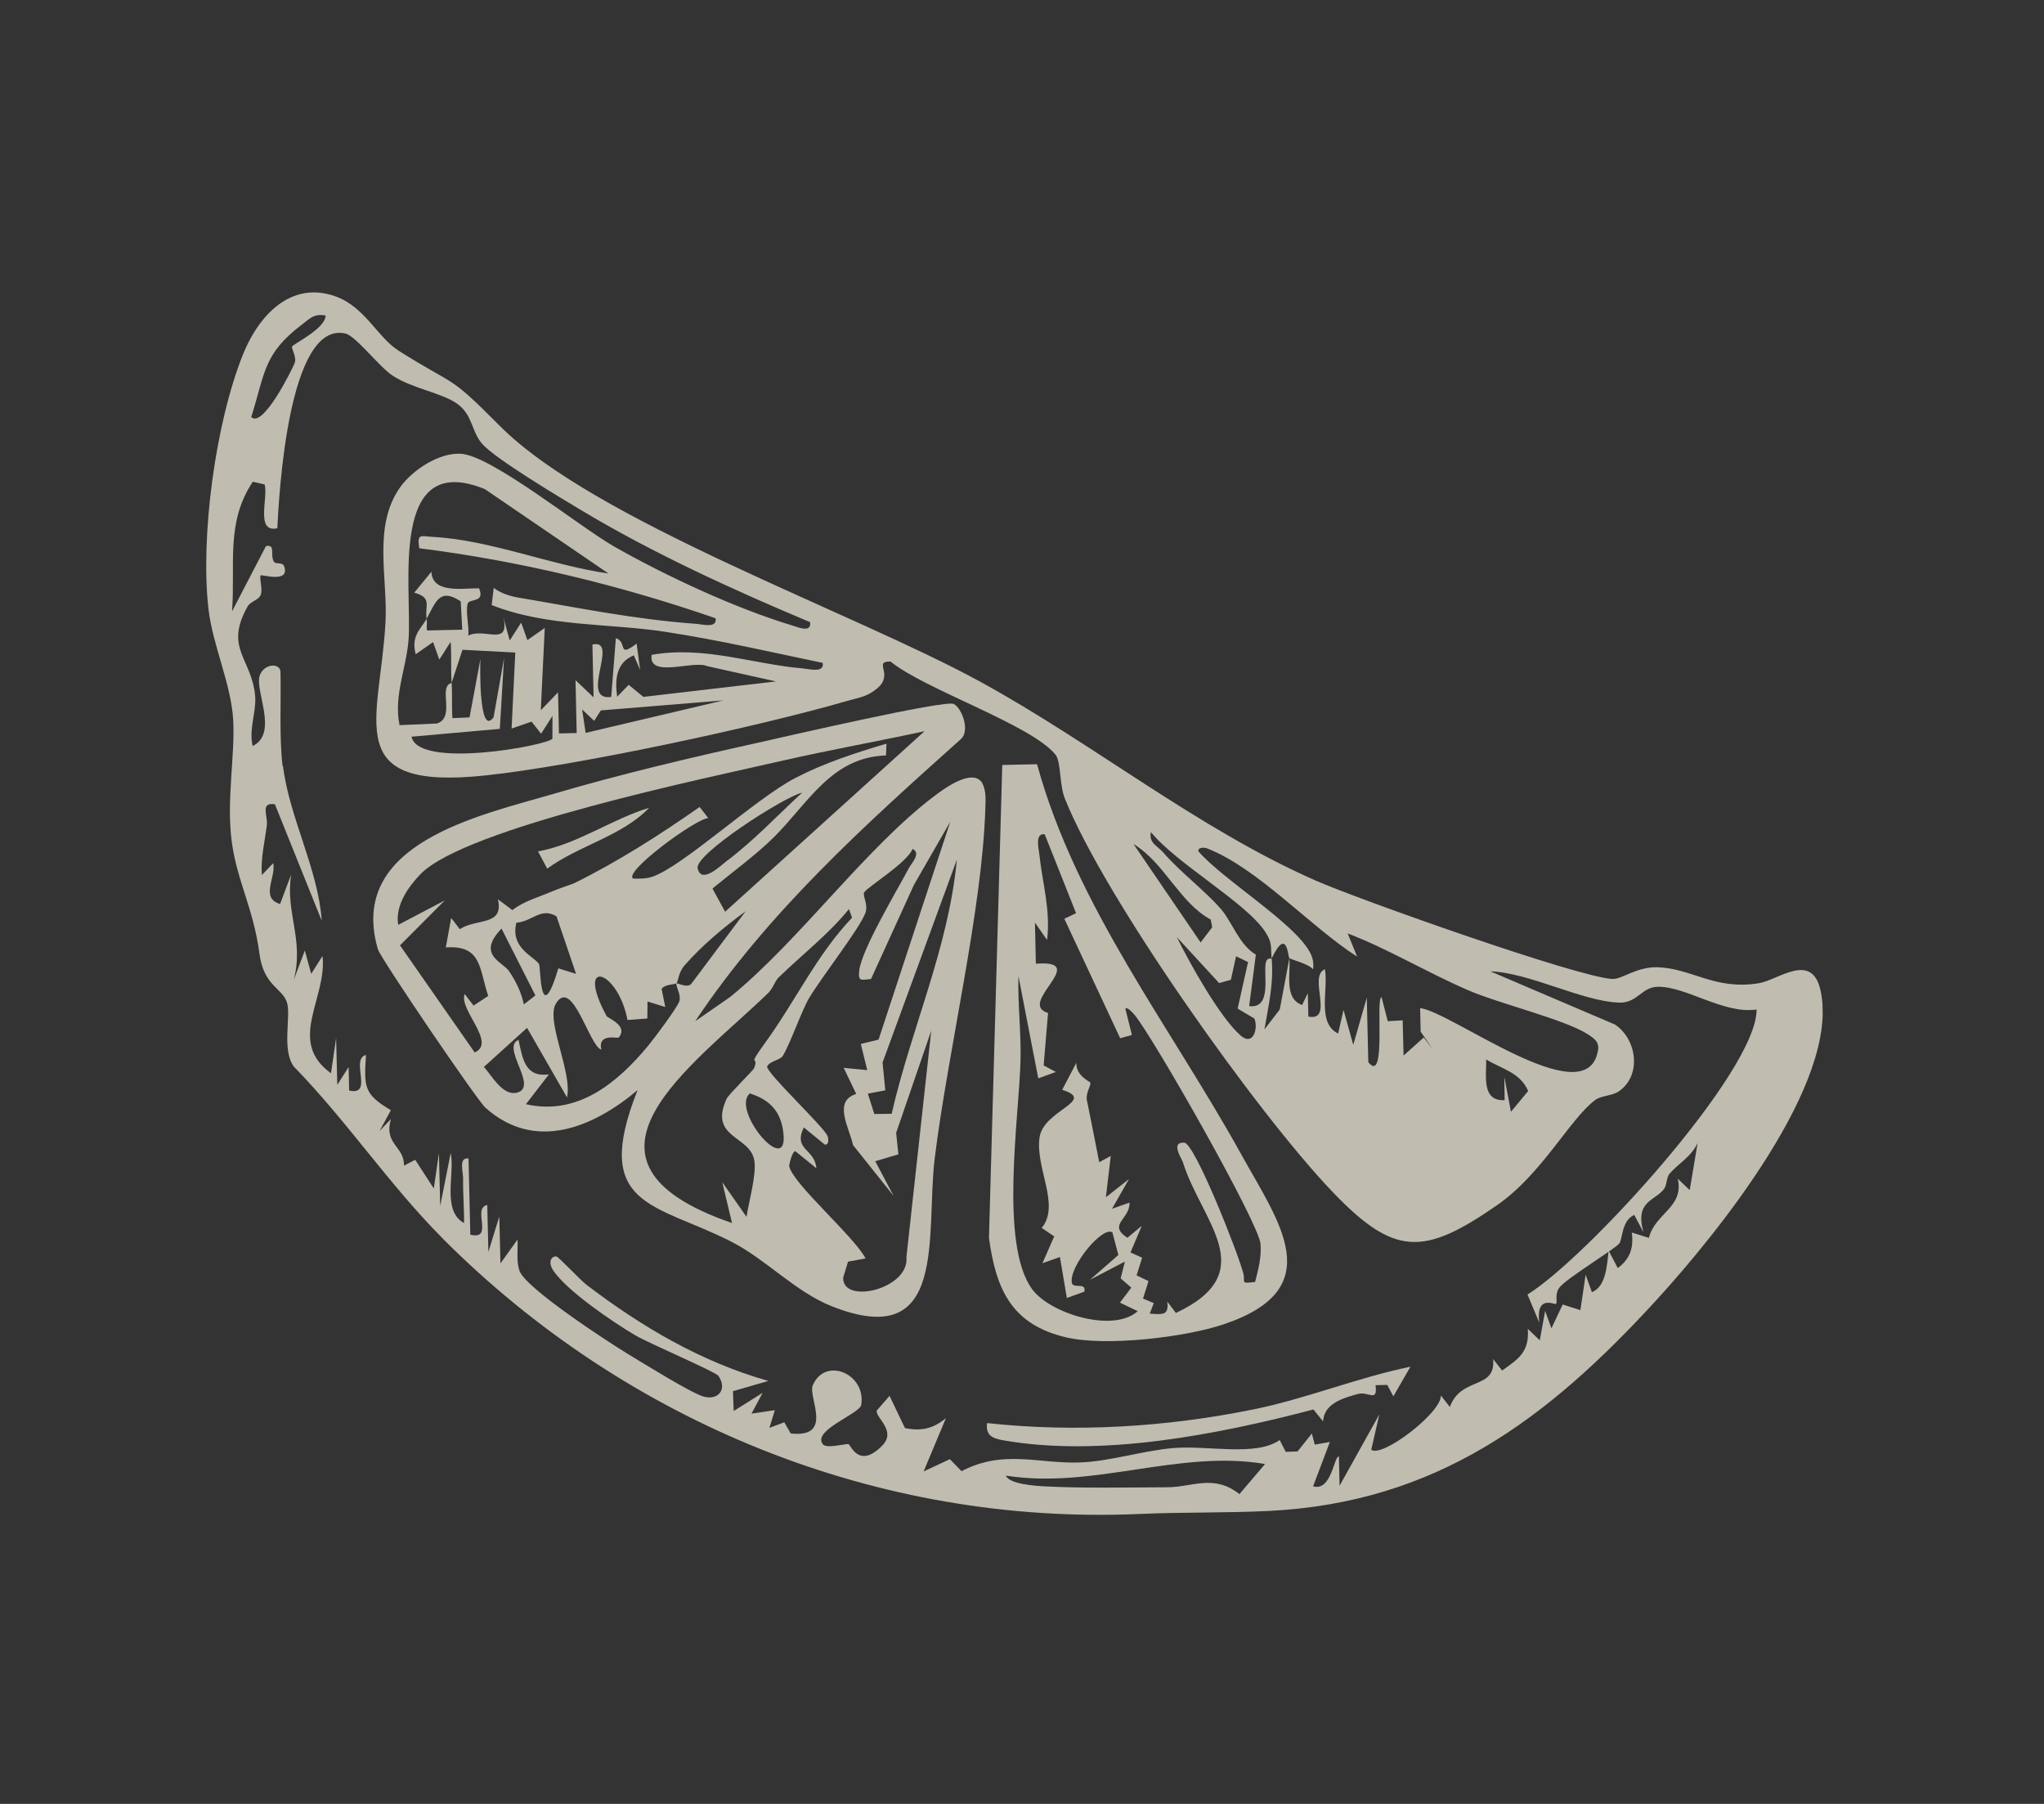
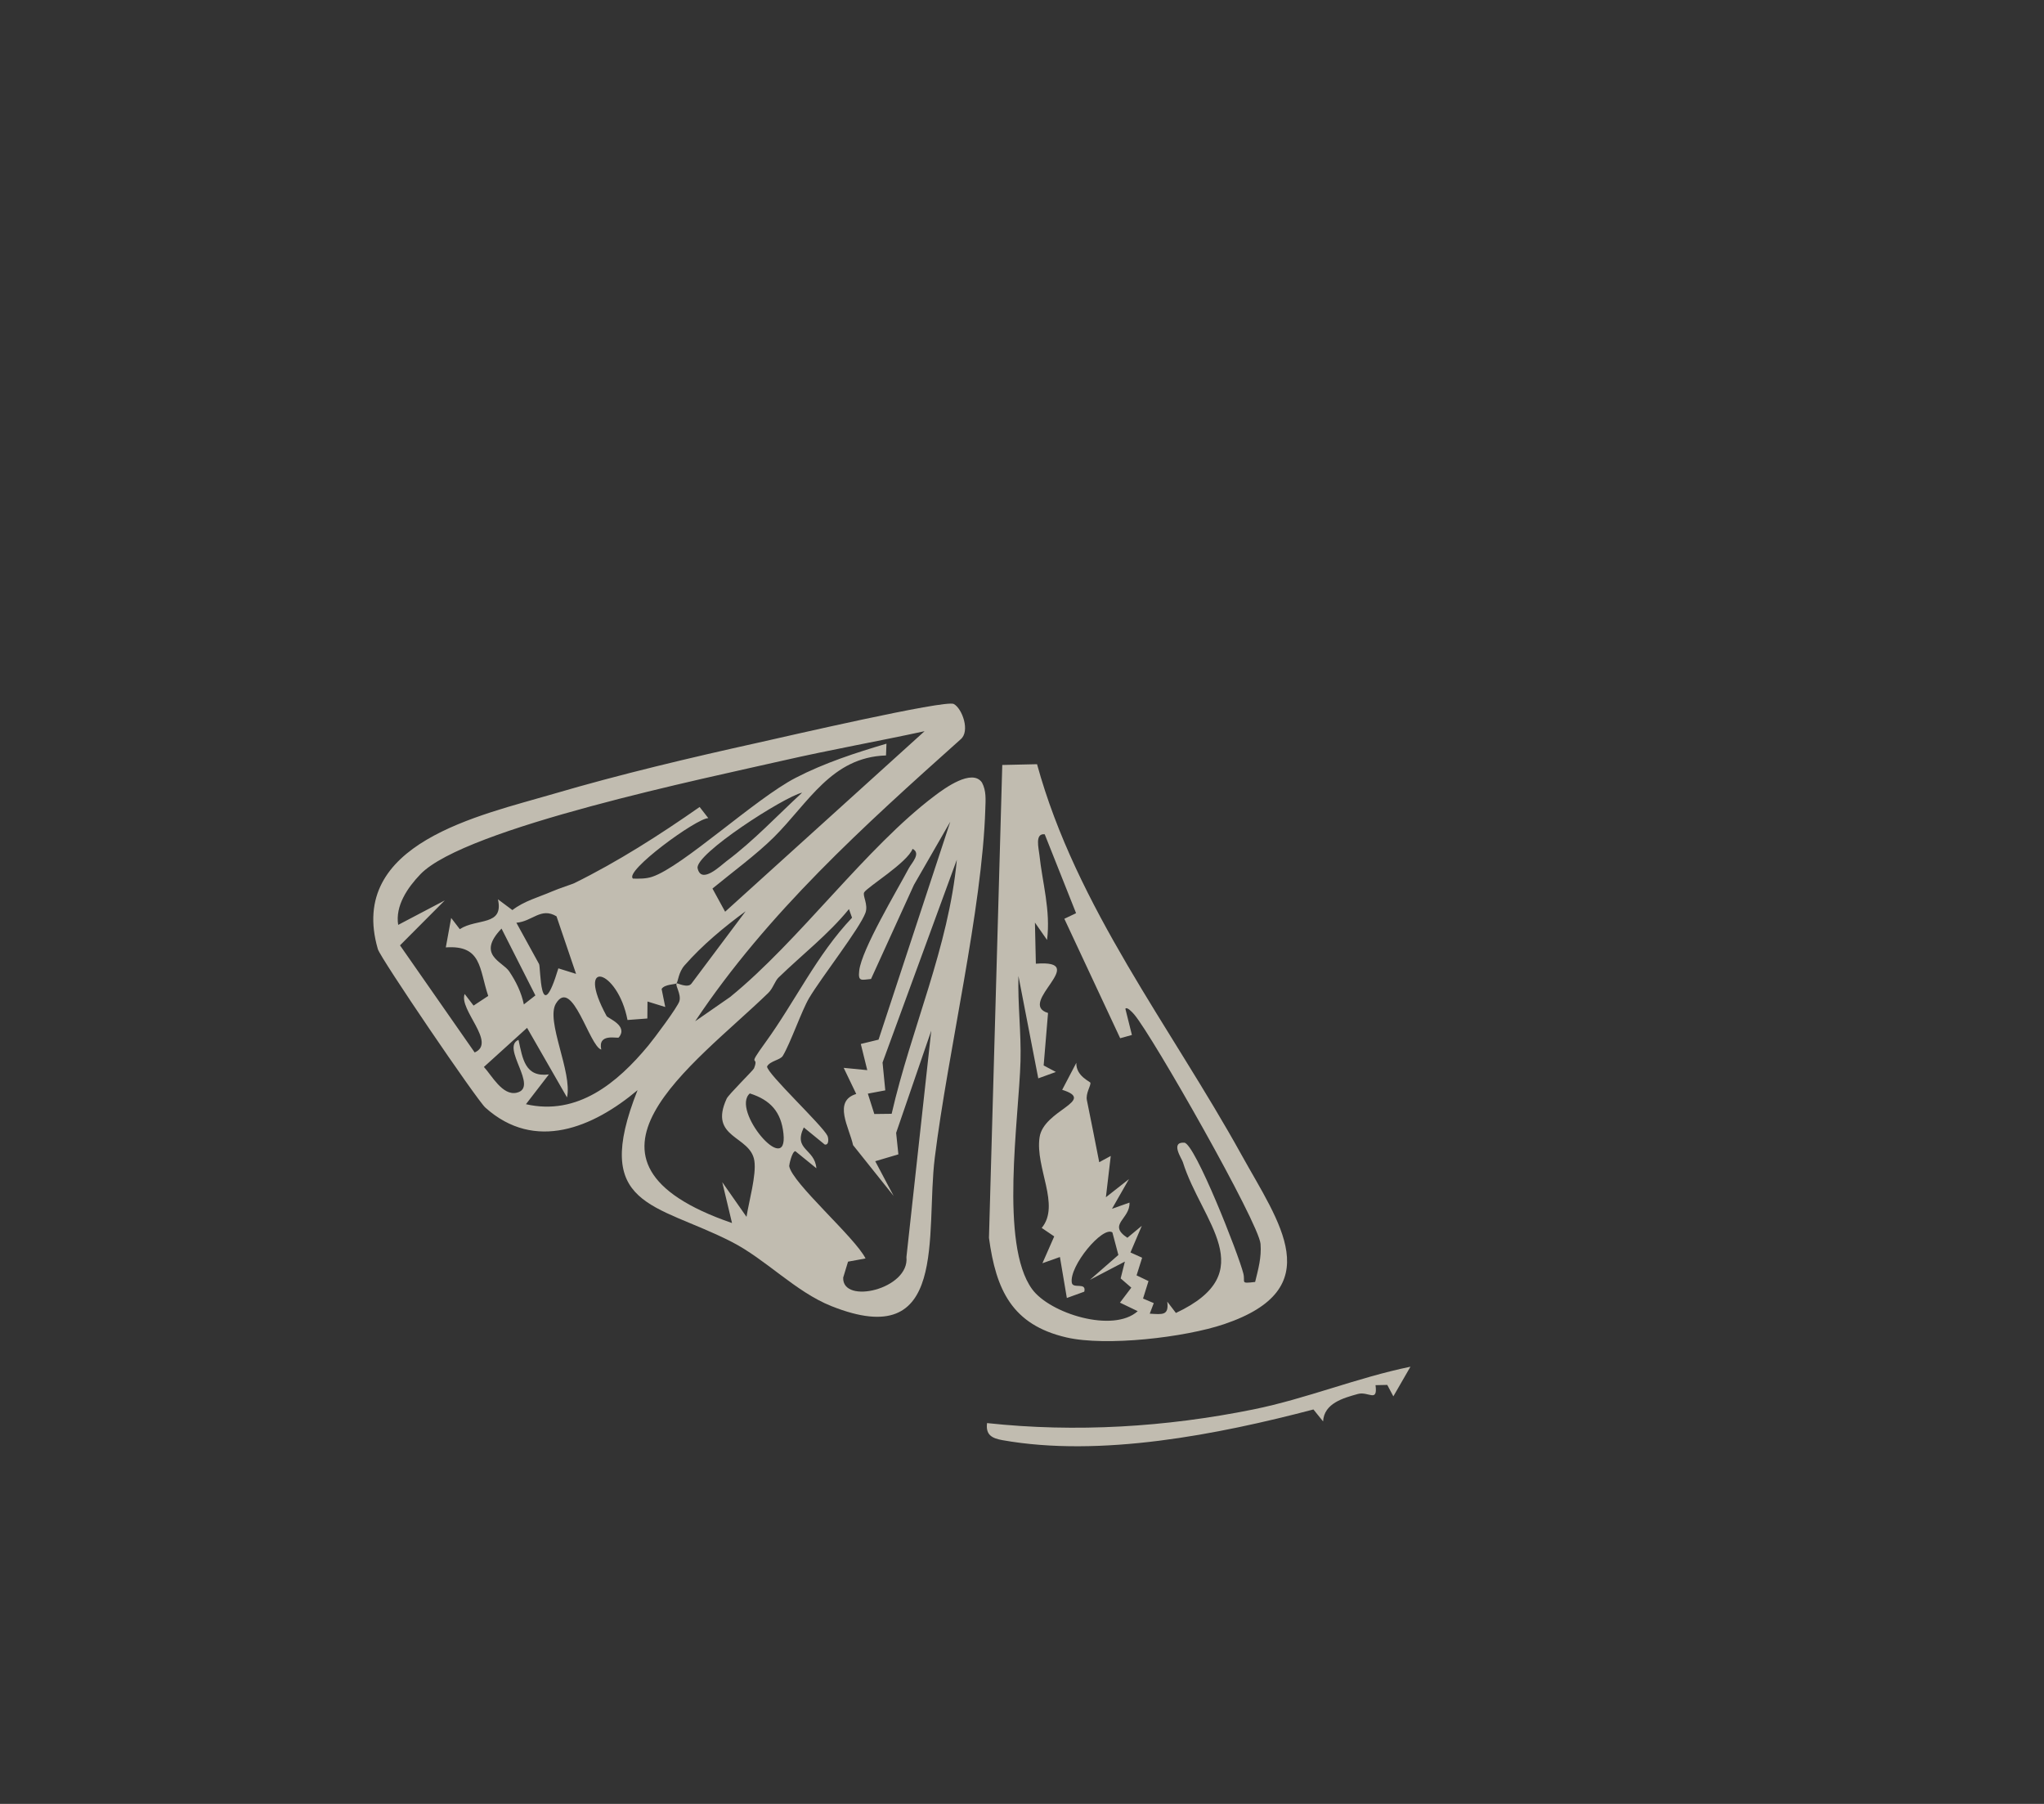
<svg xmlns="http://www.w3.org/2000/svg" width="187" height="165" viewBox="0 0 187 165" fill="none">
  <rect x="0" y="0" width="187" height="165" fill="#333333" stroke="none" />
  <g opacity="0.7">
    <g clip-path="url(#clip0_1809_3605)">
-       <path d="M40.523 113.309C57.324 130.135 80.331 139.536 104.266 138.479C108.427 138.296 112.103 138.402 116.113 138.201C131.396 137.432 141.532 129.861 151.567 118.885C156.976 112.971 168.4 98.987 166.558 90.6C165.767 87.006 162.701 89.638 160.927 89.93C156.912 90.599 154.78 88.577 151.675 88.474C149.699 88.41 148.393 89.6 147.491 89.545C144.233 89.348 124.234 82.251 120.3 80.516C109.578 75.782 100.008 68.008 89.703 62.367C78.005 55.967 54.375 47.666 45.706 38.936C40.9 34.098 41.902 35.506 36.486 32.089C34.51 30.843 33.408 28.078 30.689 27.107C26.562 25.634 23.624 28.94 22.229 32.421C19.718 38.674 18.319 49.039 19.07 55.687C19.445 58.989 21.154 62.585 21.335 65.859C21.515 69.133 20.685 73.29 21.216 77.089C21.711 80.641 23.201 83.145 23.734 87.218C24.123 90.186 25.816 90.364 26.249 91.676C26.654 92.903 25.742 96.035 26.887 97.563C31.739 102.535 35.629 108.398 40.529 113.304L40.523 113.309ZM22.987 38.139C24.252 34.134 24.083 32.359 27.628 29.684C28.349 29.142 28.722 28.655 29.794 28.862C29.741 30.084 26.884 31.426 26.723 31.693C26.624 31.862 27.176 32.672 26.956 33.219C26.7 33.849 24.041 39.212 22.987 38.144L22.987 38.139ZM25.852 70.059C25.54 67.443 25.721 64.182 25.661 61.464C25.642 60.599 24.144 60.686 23.764 61.785C23.282 63.166 25.505 67.062 23.119 68.238C22.747 66.768 23.448 65.081 23.349 63.756C23.093 60.252 20.467 59.343 22.653 55.473C22.939 54.967 23.682 54.919 23.864 54.372C24.046 53.825 23.708 52.951 23.847 52.631C23.898 52.511 26.572 53.393 25.992 51.788C25.848 51.388 25.228 51.638 25.066 51.384C24.669 50.764 25.262 49.773 24.332 49.949L21.228 55.924C21.549 51.666 20.622 47.801 23.129 44.064L24.208 44.309C24.567 45.456 23.336 48.783 25.37 48.314C25.524 45.279 26.367 29.282 31.611 30.51C32.544 30.731 34.705 33.553 35.888 34.338C37.695 35.54 40.417 35.92 41.837 36.937C43.257 37.953 43.123 39.477 44.119 40.605C45.342 41.986 51.176 45.469 53.111 46.63C59.667 50.569 67.063 53.952 74.115 56.908C74.245 57.916 73.03 57.378 72.498 57.218C67.338 55.666 60.889 52.67 56.207 50.001C53 48.175 44.973 41.656 42.148 41.504C40.166 41.397 37.752 42.971 36.616 44.56C34.073 48.121 35.494 52.862 35.267 56.946C34.76 66.002 31.108 72.344 44.419 70.927C52.82 70.031 69.32 66.484 77.538 64.104C78.605 63.795 79.31 63.747 80.243 62.974C81.827 61.66 79.821 60.485 81.472 60.507C84.593 63.061 94.365 66.295 96.561 69.025C97.083 69.674 96.908 71.758 97.416 73.026C101.016 82.093 115.027 101.851 121.941 109.05C127.585 114.933 130.265 114.885 136.981 110.222C141.072 107.379 143.6 102.384 145.934 100.618C146.491 100.197 147.48 100.256 148.118 99.812C150.195 98.374 149.782 95.078 147.756 93.715L136.346 88.846C139.941 88.965 144.796 91.62 148.159 91.706C149.79 91.751 150.189 90.286 151.645 90.259C154.249 90.201 157.7 92.79 160.706 92.337C160.76 97.979 145.101 115.126 139.746 118.405L140.823 120.982C140.495 118.334 142.272 119.391 142.355 119.266C142.517 119.026 142.182 118.292 142.736 117.688C143.584 116.761 147.763 114.229 148.14 113.742C148.465 113.321 148.342 111.641 149.517 111.126L150.356 112.715C149.548 109.814 151.405 109.875 152.253 108.733C152.51 108.384 152.457 107.697 152.73 107.374C153.519 106.443 154.719 105.825 155.311 104.549L154.587 108.859L153.496 107.814C154.088 110.445 151.408 110.972 150.853 113.225L149.289 112.738C149.465 114.143 149.142 115.133 148.007 115.991L147.173 114.403C147.008 115.707 146.954 117.665 145.638 118.194L145.064 116.599L144.585 119.835L142.966 119.322L141.935 121.5L141.36 119.906L140.87 122.599L139.778 121.553C139.912 123.668 138.954 124.275 137.424 125.362L136.603 124.311C136.865 127.164 133.67 125.865 132.643 128.693L131.821 127.641C131.904 129.187 126.466 133.36 125.452 132.609L126.189 129.379L122.552 135.903L122.492 133.212C122.028 133.206 121.819 136.441 120.131 135.951L121.665 131.897L120.284 132.137L120.018 131.122L118.711 132.758L117.628 132.798L117.075 131.719C114.897 133.246 110.498 132.188 107.353 132.451C104.618 132.678 101.516 133.676 98.794 133.769C94.95 133.902 91.824 132.553 87.968 134.568L86.902 133.468L84.499 134.591L86.539 129.714C85.389 130.675 84.278 130.93 82.793 130.625L81.379 127.678L80.201 129.037C80.163 129.758 82.055 130.893 80.682 132.262C78.555 134.384 77.847 132.158 77.62 132.093C77.391 132.029 75.617 132.541 75.278 132.102C74.306 130.845 78.456 129.404 78.787 128.547C79.284 125.656 75.483 124.052 74.355 126.721C73.904 127.79 76.324 131.558 72.338 131.114L71.754 130.095L70.39 130.604L70.888 128.986L68.753 129.302L69.774 127.398L67.124 129.064L67.057 127.249L70.295 126.312C64.138 124.567 58.694 121.355 53.662 117.522C53.08 117.078 51.085 114.93 50.89 114.923C50.431 114.901 50.087 115.451 50.65 116.261C51.927 118.114 56.128 120.972 58.172 122.168C59.347 122.856 65.48 125.483 65.725 125.843C66.585 127.114 65.678 128.096 64.392 127.748C63.241 127.435 58.93 124.736 57.553 123.912C55.688 122.787 48.041 117.808 47.52 116.223C47.225 115.327 47.392 114.313 47.344 113.384L45.785 115.563L45.679 111.271L44.682 114.512L44.577 110.221C43.148 110.499 45.236 113.452 43.029 112.937L42.864 105.959C41.917 105.856 42.384 107.19 42.371 107.84C42.342 109.184 42.474 110.536 42.455 111.875C40.396 110.732 41.633 107.394 41.234 105.458L40.273 110.311L40.156 105.482L39.688 108.711L37.984 106.083L36.96 106.622C37.001 104.815 35.083 104.696 35.77 102.354L34.727 103.447L35.758 101.548C33.271 100.077 33.299 99.415 33.483 96.493C31.997 96.891 34.235 100.254 31.942 99.752L31.894 97.603L30.857 99.233L30.751 94.941L30.283 98.171C26.209 95.235 29.942 91.32 29.506 87.444L28.474 89.074L27.887 86.943L26.868 89.647C27.849 85.944 26.072 83.441 26.643 79.984L25.624 82.688C23.783 82.127 25.258 80.294 25.002 78.945L23.958 80.038C23.837 78.498 24.225 76.995 24.412 75.476C24.518 74.624 23.761 73.351 25.152 73.567L29.434 84.216C29.12 79.526 26.446 74.716 25.889 70.052L25.852 70.059ZM41.328 62.46C40.009 62.807 41.721 65.574 39.987 66.177L36.553 66.328C35.991 63.61 37.218 60.998 37.382 58.442C37.696 53.598 35.553 41.155 44.356 44.738L55.673 52.458C50.483 51.724 44.837 49.387 39.619 49.111C38.49 49.05 38.139 48.746 38.358 50.149C47.582 51.31 56.695 53.521 65.469 56.551C65.615 57.505 64.268 57.099 63.663 57.059C57.897 56.644 52.423 55.497 47.501 54.676C46.683 54.538 45.841 54.283 45.172 53.776L44.98 55.344C50.074 57.349 55.747 57.003 60.846 57.788C65.946 58.572 70.453 59.633 75.271 60.634C75.421 61.582 74.058 61.193 73.464 61.141C68.929 60.763 64.392 59.042 59.615 59.9C59.307 62.089 63.401 60.364 64.692 60.927L70.992 62.33L58.864 63.743L57.517 62.639L56.462 63.732C56.244 62.146 56.366 60.606 57.986 59.942L58.561 61.273L58.243 58.872C56.428 60.245 57.441 58.718 56.344 58.371L55.918 63.749C52.927 64.149 56.733 58.384 54.199 58.956L54.306 63.785L52.652 62.215L52.76 67.049L51.136 67.085L51.053 63.325L49.476 64.967L49.838 57.44L48.25 58.55L47.68 56.951L46.632 58.586L46.051 56.449C46.662 59.198 44.356 57.39 42.846 58.133C42.923 57.217 42.602 56.117 42.771 55.254C42.883 54.692 44.426 55.201 43.824 53.811C42.318 53.796 39.551 54.32 39.469 52.295L37.898 54.211C39.57 54.674 38.851 55.351 39.03 56.599C39.85 55.119 40.191 53.704 42.151 55.004L42.289 57.597L39.059 57.668C39.014 57.32 39.081 56.942 39.035 56.594C38.516 57.524 37.576 58.163 38.033 59.841L39.622 58.731L40.192 60.33L41.234 58.7C41.316 59.945 41.231 61.216 41.318 62.461L42.308 59.434L47.142 59.687L46.805 66.639L48.631 66.007L49.502 67.111L50.545 65.481L50.538 67.572C50.05 68.19 38.267 70.375 37.65 67.384L45.727 66.668L46.112 60.21L45.158 65.606C43.776 67.512 43.92 60.592 43.956 60.258L42.958 65.617L41.389 65.689C41.317 64.621 41.39 63.534 41.318 62.461L41.328 62.46ZM54.969 64.98L66.181 64.065L53.579 67.037L53.257 64.889L54.359 65.934L54.969 64.98ZM116.337 87.671C117.76 84.71 117.828 87.531 117.955 87.635C118.152 87.797 119.654 88.119 120.13 88.662C120.203 88.064 120.112 87.598 119.819 87.067C118.346 84.37 111.844 80.429 109.646 77.877C109.551 77.481 110.194 77.504 110.438 77.601C115.113 79.432 119.893 84.776 124.156 87.498L123.294 85.378C126.961 86.775 130.63 88.988 134.372 90.598C137.194 91.81 143.236 93.272 145.289 94.618C146.001 95.086 146.396 95.406 146.142 96.335C144.844 101.792 132.759 92.531 129.925 92.212L129.973 94.367L131.076 95.949L130.254 94.898L128.408 96.551L128.326 93.328L126.962 93.407L126.396 91.216C125.824 91.228 126.866 99.267 125.184 97.154L125.043 91.251L123.806 95.573L122.915 92.373L122.423 94.534C120.46 93.594 121.547 90.512 121.214 88.654C119.636 89.275 122.113 93.439 119.697 92.987L119.649 90.838L119.129 91.925C117.459 91.333 118.09 89.105 117.96 87.651L117.082 92.336L115.682 94.156C116.049 91.945 116.54 90.01 116.343 87.687C116.327 87.714 115.924 87.53 115.806 88.043C115.565 89.123 116.401 92.292 114.281 92.027L114.894 87.316C113.375 86.431 112.724 84.333 111.722 83.173C110.265 81.485 108 79.794 106.411 77.964C105.896 77.368 105.081 77.123 105.296 76.108C107.599 78.975 114.034 82.568 115.771 85.26C116.43 86.277 116.244 86.652 116.337 87.687L116.337 87.671ZM109.841 86.203L103.702 77.202C106.54 78.924 107.916 82.569 110.766 84.113L110.9 84.819L109.841 86.203ZM114.753 93.15C115.134 94.029 114.67 95.727 113.515 94.731C111.623 93.096 108.825 88.074 107.662 85.713L111.537 89.922L112.609 89.618L113.085 87.469L114.181 87.998L113.228 92.254L114.748 93.156L114.753 93.15ZM137.659 100.629C135.53 100.752 135.991 98.393 135.969 96.91C137.439 97.791 139.065 98.094 139.809 99.792L138.233 101.692L137.622 98.486L137.659 100.629ZM92.028 134.972C100.041 136.24 107.842 132.569 115.737 133.91L113.392 136.665C111.058 134.809 109.073 136.035 106.791 136.037C103.209 136.047 99.095 136.143 95.562 135.953C94.833 135.915 92.294 135.762 92.028 134.967L92.028 134.972Z" fill="#FDF7E5" />
-       <path d="M58.333 99.704C54.066 110.445 59.954 110.025 66.916 113.579C70.081 115.196 72.763 118.147 76.046 119.461C86.845 123.779 84.651 112.907 85.521 105.89C86.725 96.189 89.863 83.194 90.144 73.987C90.169 73.164 90.248 72.34 89.837 71.576C88.934 70.268 86.412 72.108 85.532 72.773C79.217 77.518 73.121 86.059 66.793 91.197L63.6 93.412C70.231 83.473 79.038 75.539 87.878 67.631C88.784 66.891 88.026 64.806 87.261 64.393C86.497 63.98 71.645 67.426 69.407 67.922C63.147 69.308 56.76 70.814 50.612 72.622C43.95 74.58 31.738 77.103 34.569 86.816C34.814 87.654 43.631 100.616 44.401 101.308C48.937 105.383 54.266 103.132 58.334 99.71L58.333 99.704ZM36.43 84.604C36.143 82.853 37.288 81.188 38.458 79.969C42.545 75.713 64.843 71.124 71.676 69.559C75.949 68.583 80.302 67.81 84.587 66.882L66.34 83.393L65.181 81.274C66.93 79.833 69.207 78.159 70.78 76.598C73.969 73.432 76.067 69.258 81.059 69.099L81.1 68.023C78.27 68.86 75.415 69.788 72.79 71.147C69.094 73.056 62.456 79.271 59.666 80.198C59.098 80.388 58.499 80.374 57.916 80.366C57.023 79.74 63.717 74.841 64.801 74.833L64.007 73.814C60.373 76.356 56.511 78.827 52.53 80.786C52.376 80.865 51.17 81.251 50.486 81.546C49.263 82.073 47.948 82.414 46.877 83.244L45.555 82.257C46.111 84.733 43.618 83.971 42.066 84.989L41.277 83.964L40.786 86.657C44.093 86.428 43.829 88.61 44.666 91.096L43.326 91.98L42.51 90.918C41.959 92.365 45.462 95.378 43.427 96.267L36.596 86.47L40.691 82.359L36.43 84.598L36.43 84.604ZM73.382 72.504C71.119 74.591 68.932 76.929 66.453 78.779C65.923 79.178 64.159 80.921 63.824 79.423C63.537 78.14 71.718 72.891 73.376 72.504L73.382 72.504ZM79.683 89.557L83.614 80.936L86.939 75.16L80.377 95.094L78.752 95.49L79.344 97.885L77.187 97.674L78.335 100.062C76.181 100.722 77.696 103.134 78.045 104.744L81.757 109.391L80.073 106.215L82.191 105.587L81.985 103.62L85.198 94.272L82.927 114.982C83.23 117.92 77.031 119.358 77.142 116.857L77.585 115.401L79.186 115.108C78.215 113.173 72.462 108.211 72.201 106.658C72.189 106.583 72.452 105.314 72.765 105.296L74.688 106.861C74.539 105.037 72.542 105.215 73.537 103.124L75.454 104.689C75.855 104.766 75.808 104.117 75.701 103.888C75.237 102.931 70.158 98.19 70.176 97.55C70.451 97.034 71.382 96.965 71.617 96.578C72.319 95.412 73.353 92.417 74.024 91.29C75.158 89.384 78.647 84.937 79.177 83.496C79.456 82.732 78.882 81.906 79.065 81.617C79.377 81.116 83.013 78.901 83.487 77.644C84.3 78.045 83.397 78.941 83.143 79.42C82.05 81.481 78.83 86.841 78.608 88.78C78.486 89.837 78.821 89.62 79.694 89.546L79.683 89.557ZM80.993 99.74L80.742 97.187L87.539 78.635C86.789 86.675 83.365 94.071 81.574 101.877L79.989 101.896L79.397 100.033L80.987 99.734L80.993 99.74ZM47.242 84.402C48.713 84.283 49.482 82.955 50.914 83.815L52.703 89.08L51.084 88.573C49.375 94.211 49.473 88.405 49.317 88.177C48.81 87.447 46.662 86.704 47.242 84.402ZM71.247 89.395C73.376 87.327 75.773 85.479 77.669 83.153L77.951 83.942C74.73 87.329 72.742 91.603 70.03 95.344C68.203 97.862 69.514 96.382 68.982 97.722C68.916 97.895 66.656 100.111 66.481 100.491C64.798 104.14 68.659 103.845 69.013 106.17C69.214 107.46 68.513 109.905 68.296 111.302L66.078 108.132L66.97 111.869C50.509 106.203 63.425 97.469 70.286 90.824C70.725 90.401 70.877 89.752 71.242 89.395L71.247 89.395ZM61.899 89.951C61.769 90.174 62.337 90.936 62.156 91.574C62.006 92.104 59.853 94.984 59.312 95.636C56.485 99.052 52.835 102.078 48.117 101L50.215 98.277C48.031 98.556 47.815 96.847 47.437 95.114C45.79 95.801 49.346 99.473 47.269 99.949C45.969 100.247 44.995 98.371 44.271 97.592L48.221 94.016L51.874 100.379C52.384 98.062 49.896 93.367 50.864 91.787C52.364 89.335 53.912 95.691 55.009 96.005C54.667 94.459 56.503 95.021 56.608 94.895C57.512 93.816 55.604 93.138 55.497 92.936C52.572 87.557 56.513 88.62 57.409 93.297L59.224 93.16L59.238 91.606L60.863 92.108L60.529 90.46C60.795 90.013 61.804 90.055 61.894 89.941C62.046 89.749 62.071 88.937 62.629 88.301C64.276 86.427 66.21 84.825 68.216 83.351L63.254 89.975C62.913 90.423 61.93 89.886 61.894 89.941L61.899 89.951ZM46.586 88.85C45.977 87.939 43.569 87.353 45.884 84.937L48.981 91.049L47.926 91.873C47.696 90.771 47.211 89.782 46.586 88.85ZM68.601 100.014C70.492 100.617 71.466 101.703 71.677 103.692C72.101 107.746 66.844 101.536 68.601 100.014Z" fill="#FDF7E5" />
+       <path d="M58.333 99.704C54.066 110.445 59.954 110.025 66.916 113.579C70.081 115.196 72.763 118.147 76.046 119.461C86.845 123.779 84.651 112.907 85.521 105.89C86.725 96.189 89.863 83.194 90.144 73.987C90.169 73.164 90.248 72.34 89.837 71.576C88.934 70.268 86.412 72.108 85.532 72.773C79.217 77.518 73.121 86.059 66.793 91.197L63.6 93.412C70.231 83.473 79.038 75.539 87.878 67.631C88.784 66.891 88.026 64.806 87.261 64.393C86.497 63.98 71.645 67.426 69.407 67.922C63.147 69.308 56.76 70.814 50.612 72.622C43.95 74.58 31.738 77.103 34.569 86.816C34.814 87.654 43.631 100.616 44.401 101.308C48.937 105.383 54.266 103.132 58.334 99.71L58.333 99.704ZM36.43 84.604C36.143 82.853 37.288 81.188 38.458 79.969C42.545 75.713 64.843 71.124 71.676 69.559C75.949 68.583 80.302 67.81 84.587 66.882L66.34 83.393L65.181 81.274C66.93 79.833 69.207 78.159 70.78 76.598C73.969 73.432 76.067 69.258 81.059 69.099L81.1 68.023C78.27 68.86 75.415 69.788 72.79 71.147C69.094 73.056 62.456 79.271 59.666 80.198C59.098 80.388 58.499 80.374 57.916 80.366C57.023 79.74 63.717 74.841 64.801 74.833L64.007 73.814C60.373 76.356 56.511 78.827 52.53 80.786C52.376 80.865 51.17 81.251 50.486 81.546C49.263 82.073 47.948 82.414 46.877 83.244L45.555 82.257C46.111 84.733 43.618 83.971 42.066 84.989L41.277 83.964L40.786 86.657C44.093 86.428 43.829 88.61 44.666 91.096L43.326 91.98L42.51 90.918C41.959 92.365 45.462 95.378 43.427 96.267L36.596 86.47L40.691 82.359L36.43 84.598L36.43 84.604ZM73.382 72.504C71.119 74.591 68.932 76.929 66.453 78.779C65.923 79.178 64.159 80.921 63.824 79.423C63.537 78.14 71.718 72.891 73.376 72.504L73.382 72.504ZM79.683 89.557L83.614 80.936L86.939 75.16L80.377 95.094L78.752 95.49L79.344 97.885L77.187 97.674L78.335 100.062C76.181 100.722 77.696 103.134 78.045 104.744L81.757 109.391L80.073 106.215L82.191 105.587L81.985 103.62L85.198 94.272L82.927 114.982C83.23 117.92 77.031 119.358 77.142 116.857L77.585 115.401L79.186 115.108C78.215 113.173 72.462 108.211 72.201 106.658C72.189 106.583 72.452 105.314 72.765 105.296L74.688 106.861C74.539 105.037 72.542 105.215 73.537 103.124L75.454 104.689C75.855 104.766 75.808 104.117 75.701 103.888C75.237 102.931 70.158 98.19 70.176 97.55C70.451 97.034 71.382 96.965 71.617 96.578C72.319 95.412 73.353 92.417 74.024 91.29C75.158 89.384 78.647 84.937 79.177 83.496C79.456 82.732 78.882 81.906 79.065 81.617C79.377 81.116 83.013 78.901 83.487 77.644C84.3 78.045 83.397 78.941 83.143 79.42C82.05 81.481 78.83 86.841 78.608 88.78C78.486 89.837 78.821 89.62 79.694 89.546L79.683 89.557ZM80.993 99.74L80.742 97.187L87.539 78.635C86.789 86.675 83.365 94.071 81.574 101.877L79.989 101.896L79.397 100.033L80.987 99.734L80.993 99.74ZM47.242 84.402C48.713 84.283 49.482 82.955 50.914 83.815L52.703 89.08L51.084 88.573C49.375 94.211 49.473 88.405 49.317 88.177ZM71.247 89.395C73.376 87.327 75.773 85.479 77.669 83.153L77.951 83.942C74.73 87.329 72.742 91.603 70.03 95.344C68.203 97.862 69.514 96.382 68.982 97.722C68.916 97.895 66.656 100.111 66.481 100.491C64.798 104.14 68.659 103.845 69.013 106.17C69.214 107.46 68.513 109.905 68.296 111.302L66.078 108.132L66.97 111.869C50.509 106.203 63.425 97.469 70.286 90.824C70.725 90.401 70.877 89.752 71.242 89.395L71.247 89.395ZM61.899 89.951C61.769 90.174 62.337 90.936 62.156 91.574C62.006 92.104 59.853 94.984 59.312 95.636C56.485 99.052 52.835 102.078 48.117 101L50.215 98.277C48.031 98.556 47.815 96.847 47.437 95.114C45.79 95.801 49.346 99.473 47.269 99.949C45.969 100.247 44.995 98.371 44.271 97.592L48.221 94.016L51.874 100.379C52.384 98.062 49.896 93.367 50.864 91.787C52.364 89.335 53.912 95.691 55.009 96.005C54.667 94.459 56.503 95.021 56.608 94.895C57.512 93.816 55.604 93.138 55.497 92.936C52.572 87.557 56.513 88.62 57.409 93.297L59.224 93.16L59.238 91.606L60.863 92.108L60.529 90.46C60.795 90.013 61.804 90.055 61.894 89.941C62.046 89.749 62.071 88.937 62.629 88.301C64.276 86.427 66.21 84.825 68.216 83.351L63.254 89.975C62.913 90.423 61.93 89.886 61.894 89.941L61.899 89.951ZM46.586 88.85C45.977 87.939 43.569 87.353 45.884 84.937L48.981 91.049L47.926 91.873C47.696 90.771 47.211 89.782 46.586 88.85ZM68.601 100.014C70.492 100.617 71.466 101.703 71.677 103.692C72.101 107.746 66.844 101.536 68.601 100.014Z" fill="#FDF7E5" />
      <path d="M91.695 69.971L90.478 113.224C91.123 117.982 92.58 121.174 97.564 122.332C101.197 123.171 108.392 122.334 111.985 121.121C121.629 117.865 117.018 111.835 113.59 105.645C107.104 93.922 98.468 82.993 94.876 69.9L91.689 69.971L91.695 69.971ZM95.793 85.971C96.132 83.271 95.359 80.73 95.092 78.188C95.03 77.604 94.654 76.193 95.579 76.312L98.447 83.526L97.374 84.039L102.482 94.965L103.555 94.667L102.957 92.267C103.103 92.07 103.556 92.544 103.767 92.792C105.445 94.764 115.173 111.86 115.323 113.775C115.421 115.031 115.115 116.08 114.829 117.258C113.408 117.424 113.956 117.31 113.749 116.481C113.322 114.755 109.32 104.578 108.348 104.519C107.046 104.435 108.11 105.96 108.214 106.29C109.927 111.767 115.505 116.367 107.581 120.095L106.792 119.059C106.945 120.34 106.376 120.229 105.187 120.159L105.555 119.194L104.574 118.775L105.073 117.179L103.982 116.655L104.491 115.042L103.423 114.56L104.459 112.124L103.14 113.218C101.284 111.99 103.41 111.508 103.333 109.999L101.733 110.567L103.286 107.851L101.175 109.51L101.62 105.732L100.565 106.304C100.199 104.404 99.817 102.521 99.436 100.632C99.314 100.011 99.79 99.34 99.762 99.045C99.749 98.927 98.427 98.435 98.47 97.214L97.176 99.683C100.37 100.687 95.484 101.515 95.108 104.022C94.69 106.816 97.037 110.225 95.303 112.316L96.448 113.092L95.369 115.545L96.969 114.977L97.603 118.725L99.198 118.147C99.42 117.239 98.162 117.923 98.058 117.334C97.792 115.819 100.887 112.107 101.77 112.727L102.317 114.789L99.713 117.066L102.913 115.394L102.526 116.934L103.5 117.778L102.462 119.15L104.087 119.931C101.839 121.953 96.048 120.146 94.423 117.914C91.435 113.805 93.215 102.318 93.363 97.08C93.435 94.488 93.102 91.862 93.174 89.27L94.989 98.635L96.6 98.051L95.481 97.457L95.882 92.655C92.965 91.784 99.857 87.751 94.768 88.149L94.684 84.388L95.788 85.971L95.793 85.971Z" fill="#FDF7E5" />
      <path d="M90.303 130.168C90.165 131.251 90.749 131.555 91.703 131.728C100.688 133.329 111.447 131.21 120.163 128.921L121.045 130.014C121.138 128.356 122.886 127.877 124.232 127.503C125.187 127.24 126.058 128.333 125.844 126.699L126.917 126.675L127.474 127.722L129.038 125.011C124.161 126.011 119.559 127.924 114.661 128.919C106.68 130.536 98.409 131.042 90.314 130.168L90.303 130.168Z" fill="#FDF7E5" />
-       <path d="M49.223 77.876L50.062 79.454C52.928 77.348 56.944 76.459 59.385 73.889C55.918 74.944 52.786 77.239 49.223 77.876Z" fill="#FDF7E5" />
    </g>
  </g>
  <defs>
    <clipPath id="clip0_1809_3605">
      <rect width="146.965" height="113.399" fill="white" transform="matrix(-1 0.022 0.022 1 165.234 23.723)" />
    </clipPath>
  </defs>
</svg>